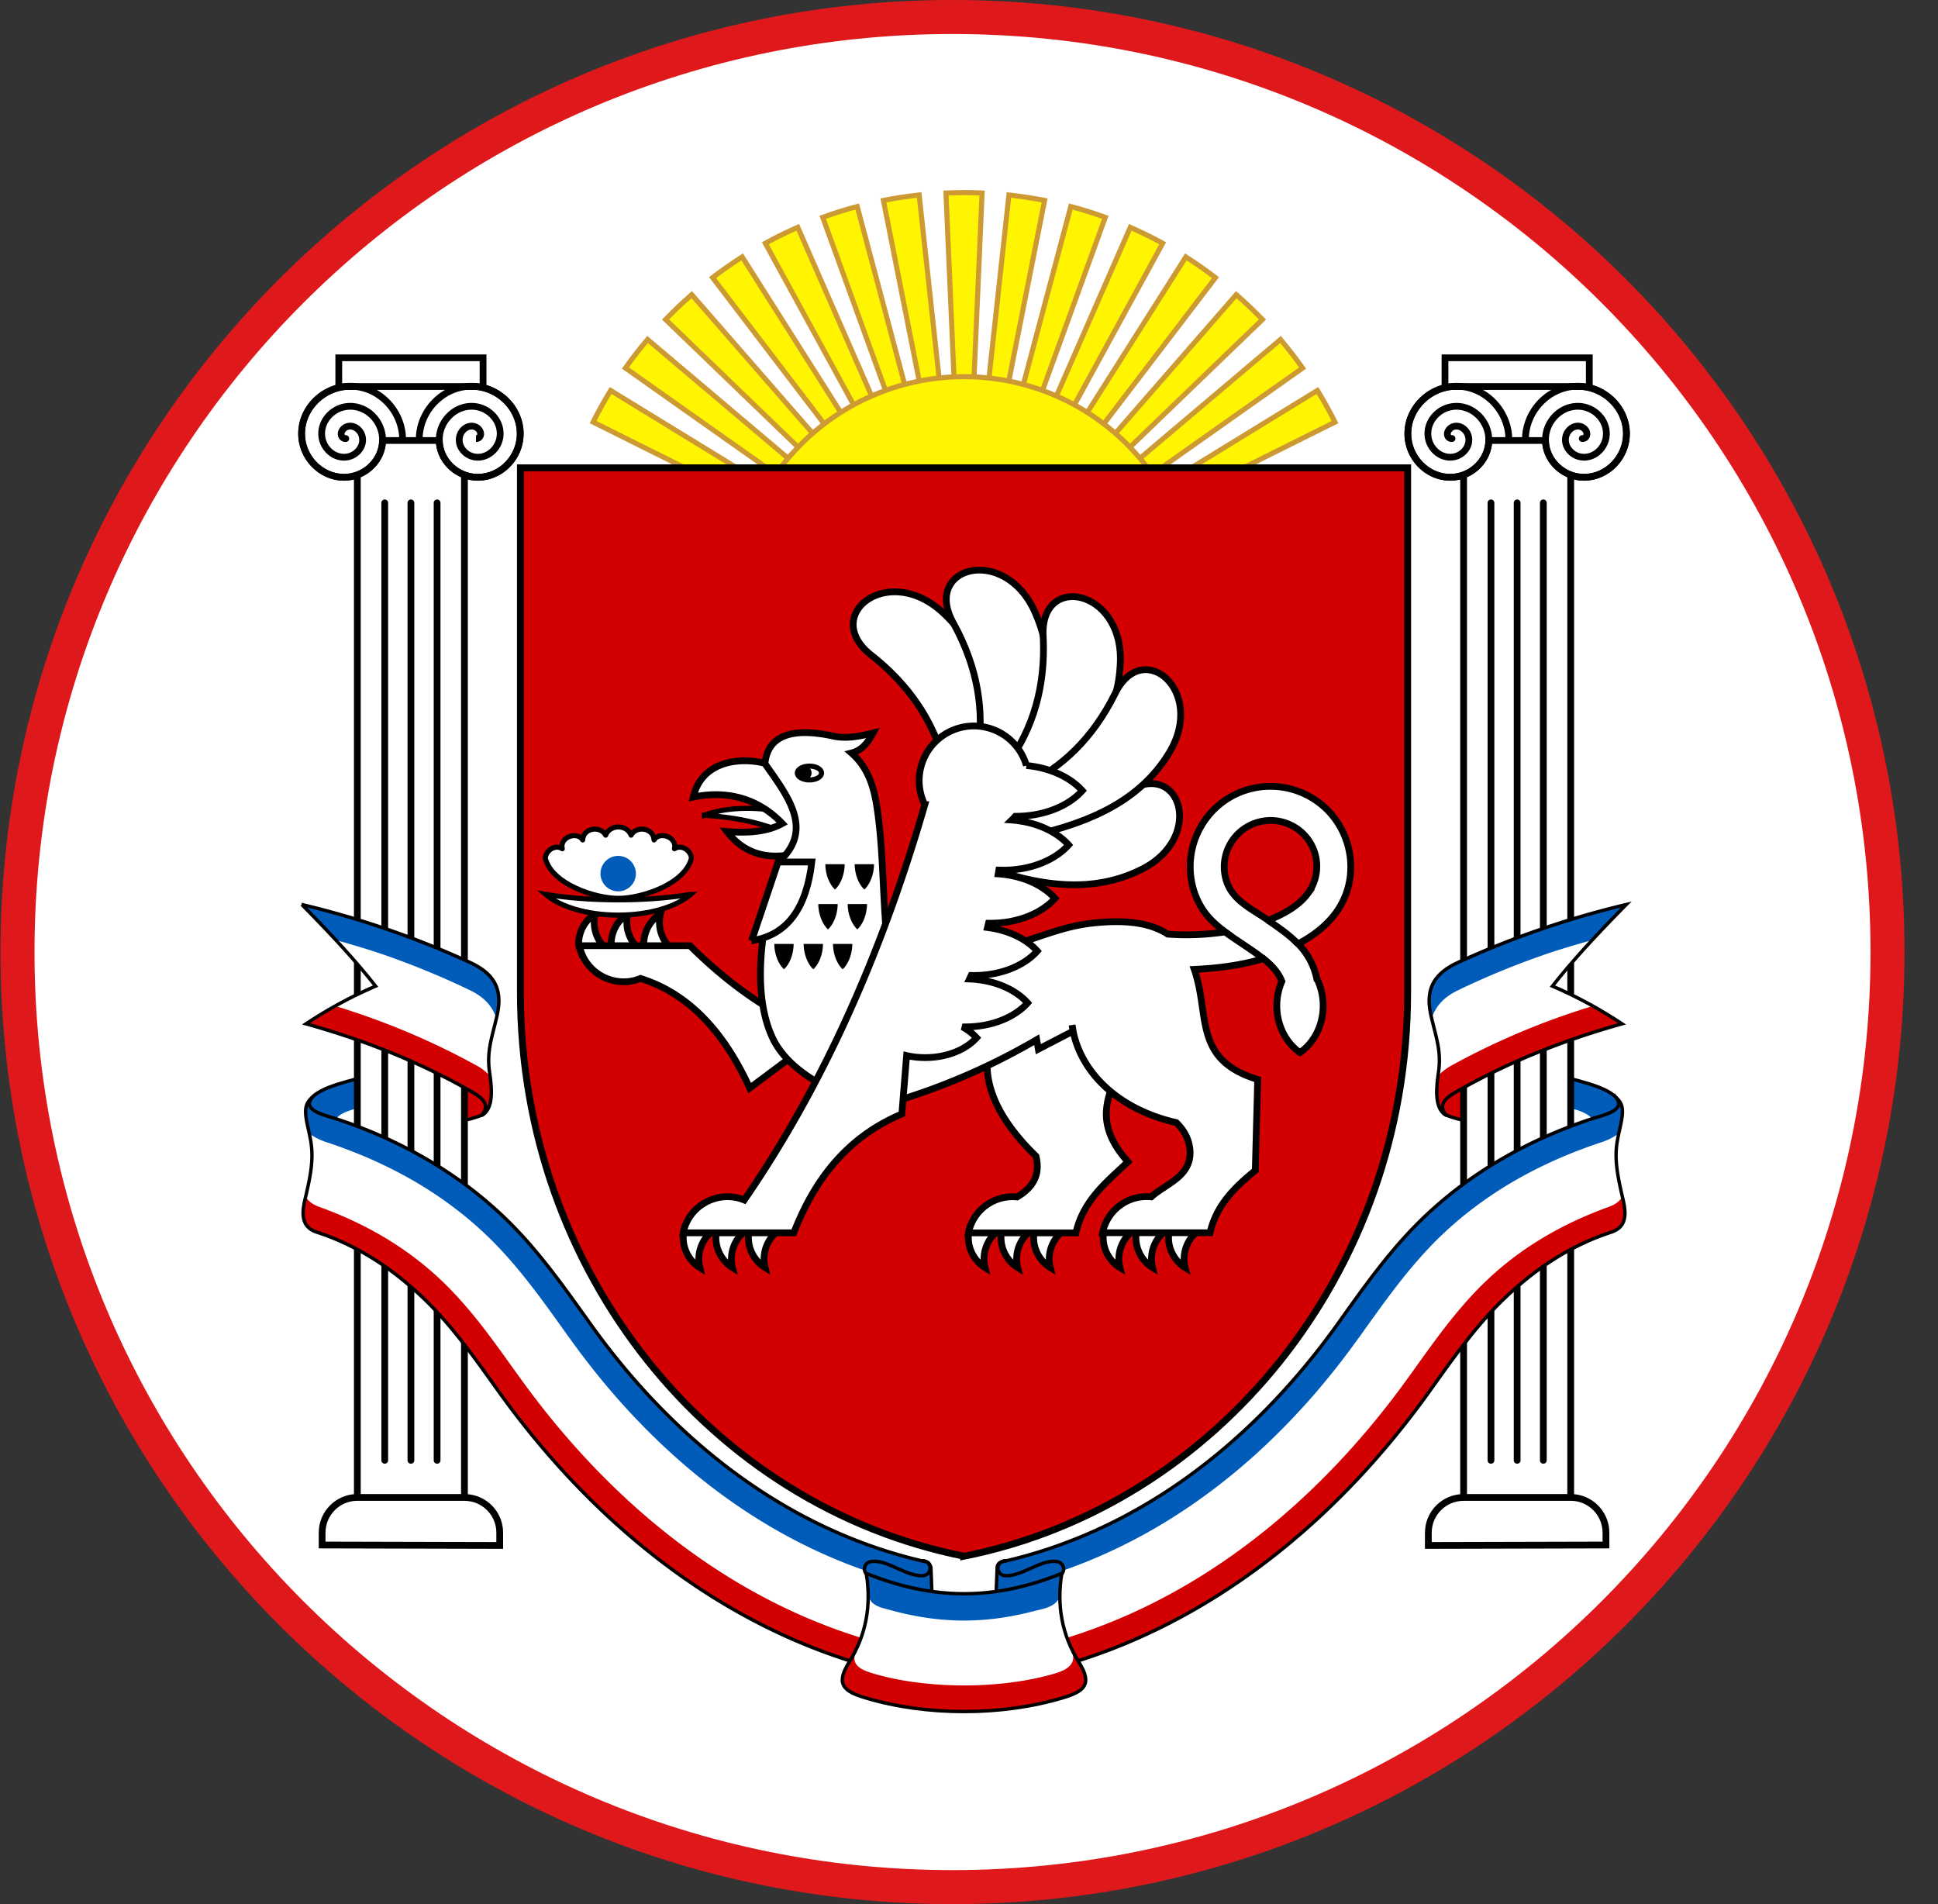
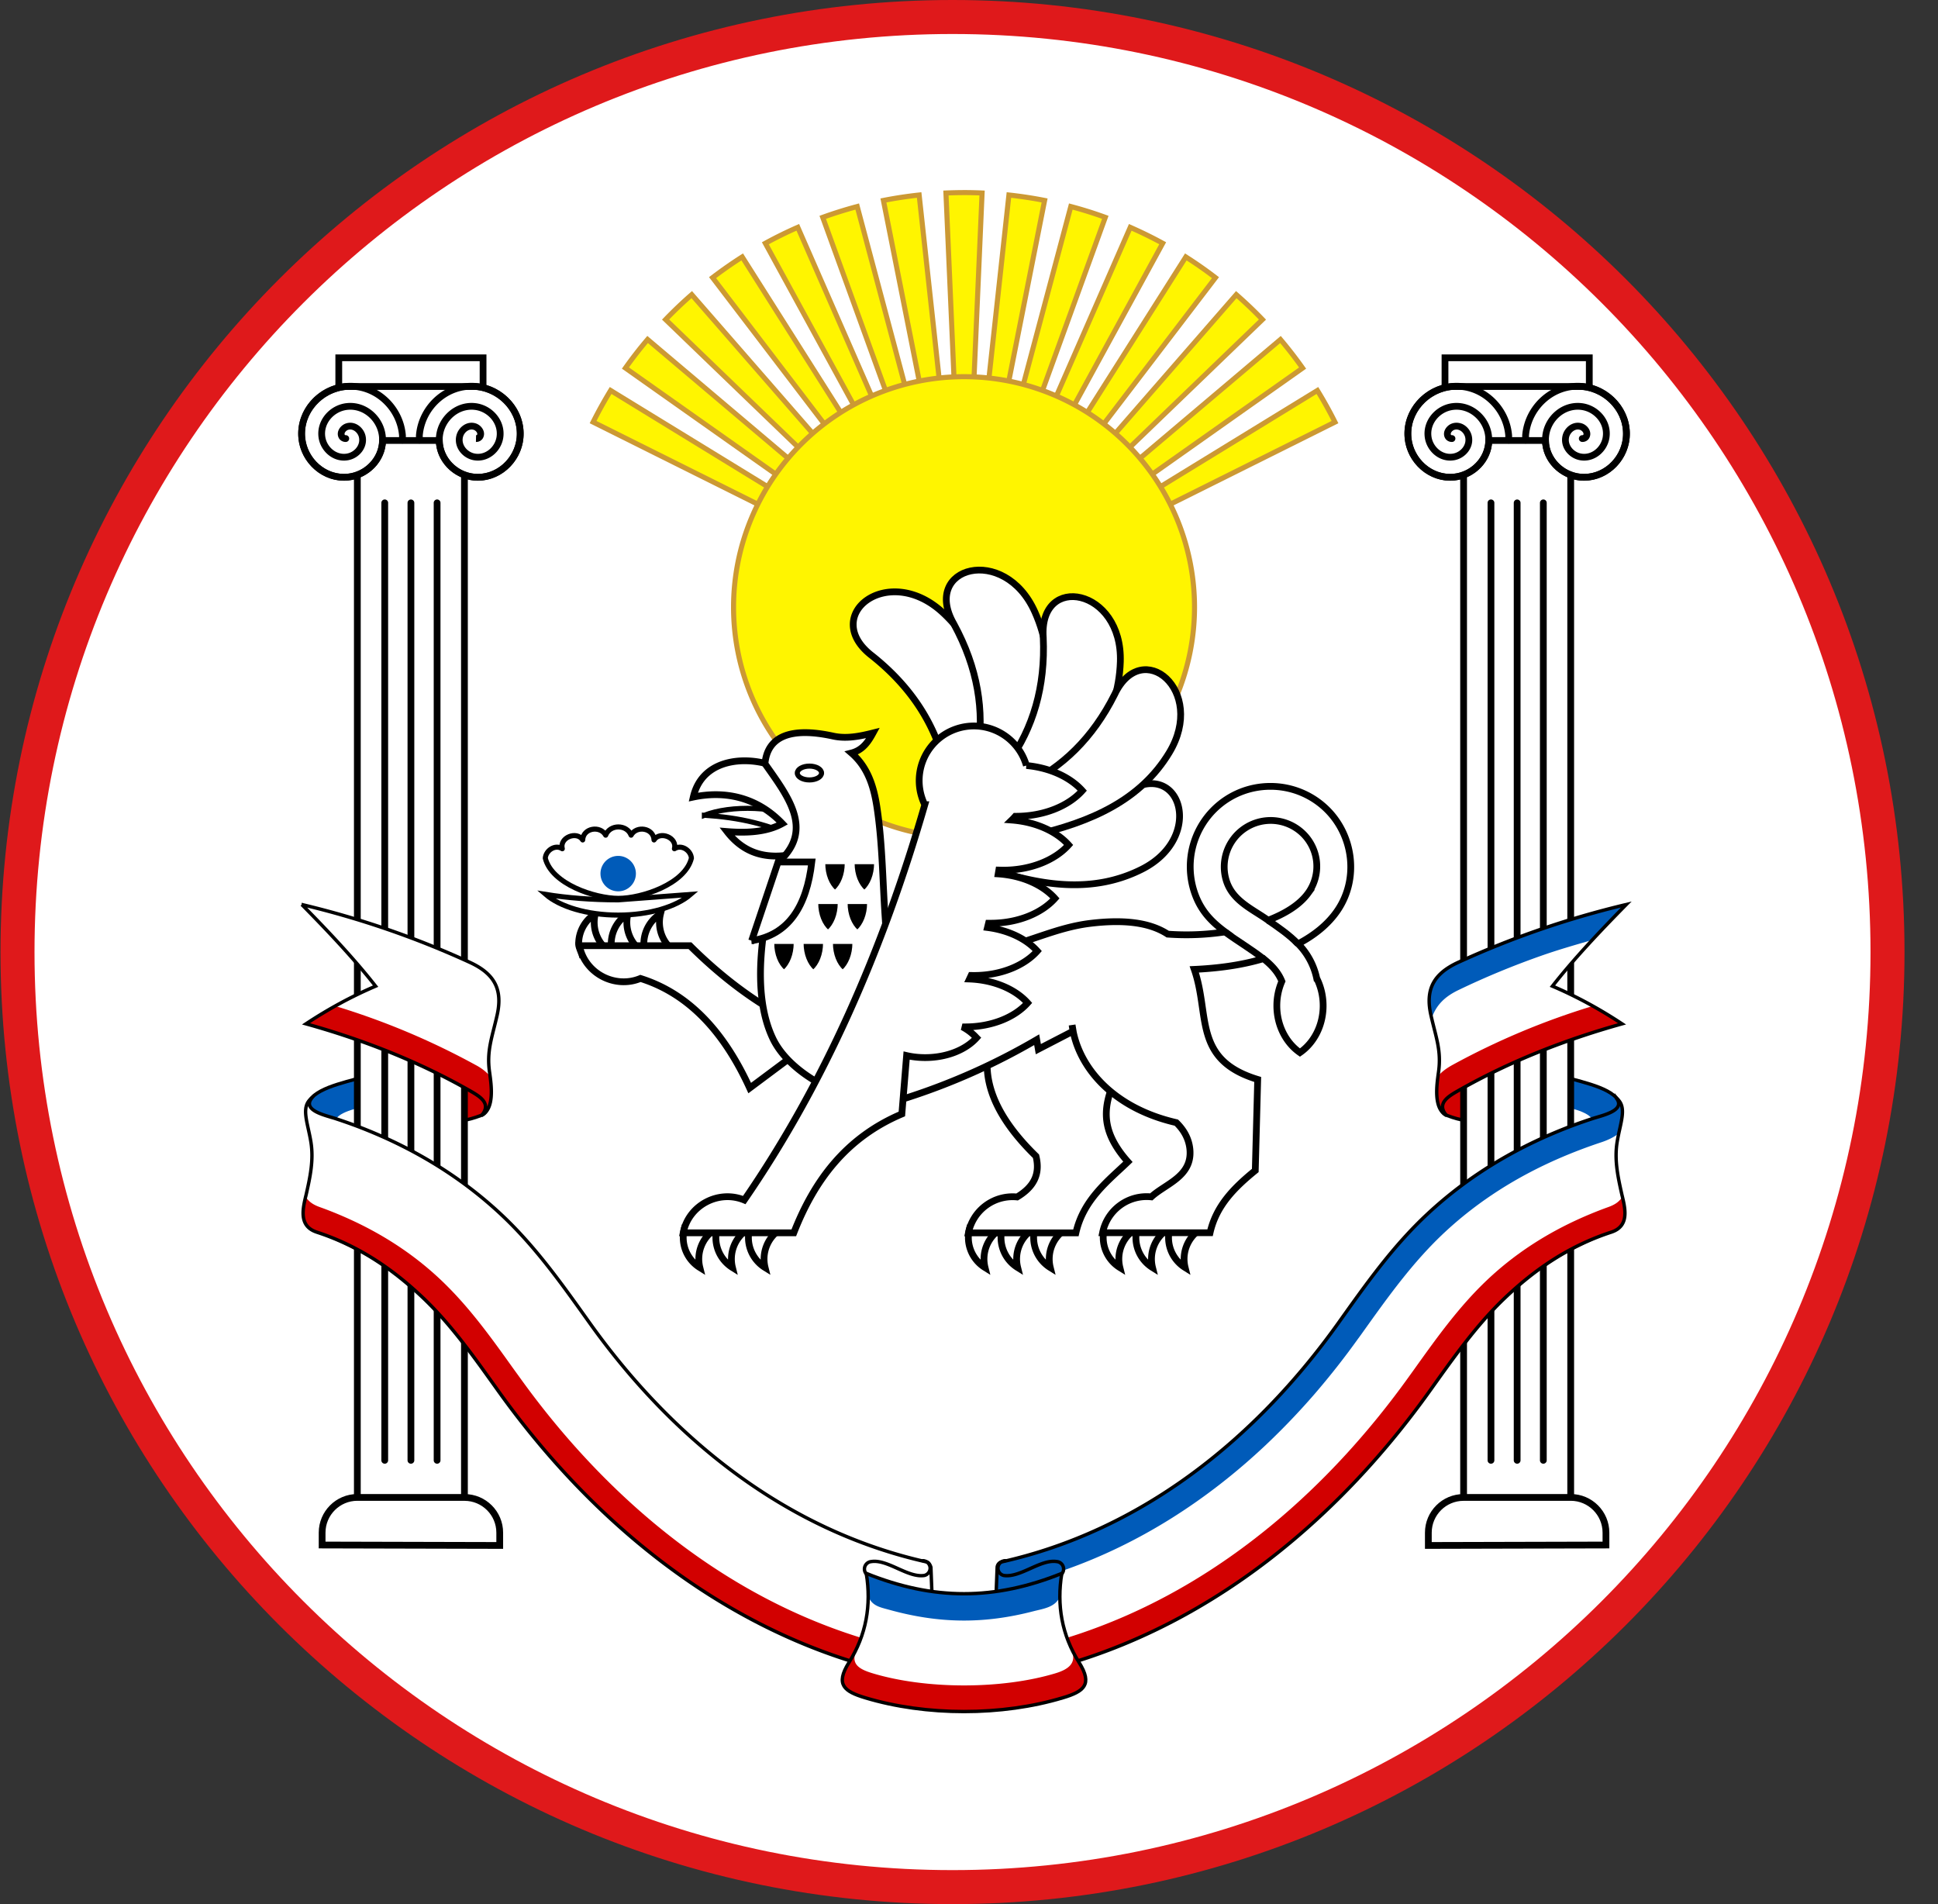
<svg xmlns="http://www.w3.org/2000/svg" width="57" height="56" fill="none" viewBox="0 0 57 56">
  <rect x="0" y="0" width="57" height="56" fill="#333333" stroke="none" />
  <g clip-path="url(#a)">
    <path fill="#fff" stroke="#df191b" d="M28.015.5c15.188 0 27.5 12.312 27.5 27.5s-12.312 27.5-27.5 27.5S.515 43.188.515 28 12.827.5 28.015.5Z" />
    <path fill="#d20000" fill-rule="evenodd" stroke="#000" stroke-width=".1" d="m42.301 32.433.21-.678 1.073-.497.01 1.723c-.373-.005-.598-.01-1.033-.175-.147-.056-.209-.229-.26-.373Z" clip-rule="evenodd" />
    <path fill="#005bb9" stroke="#000" stroke-width=".1" d="m45.73 33.078-.003-.016-.005-1.476c.606.203 1.593.351 1.872.767.28.51-.67 1.364-1.29 1.304z" />
    <path fill="#fff" d="M45.814 32.5c.505.11 1.083.253 1.038.547l.234.405h-1.257z" />
    <path fill="#d20000" fill-rule="evenodd" stroke="#000" stroke-width=".1" d="m14.406 32.433-.21-.678-1.073-.497-.01 1.723c.373-.005.598-.01 1.033-.175.148-.056.209-.229.26-.373Z" clip-rule="evenodd" />
    <path fill="#005bb9" stroke="#000" stroke-width=".1" d="m10.978 33.078.002-.016.005-1.476c-.605.203-1.593.351-1.872.767-.28.51.67 1.364 1.29 1.304z" />
    <path fill="#fff" d="M10.893 32.5c-.504.11-1.083.253-1.037.547l-.235.405h1.258z" />
    <path fill="#fff" fill-rule="evenodd" stroke="#000" stroke-width=".199" d="M10.51 10.984h3.15V44.72h-3.15z" clip-rule="evenodd" />
    <path fill="#fff" fill-rule="evenodd" stroke="#000" stroke-width=".199" d="M9.964 10.523h4.244v1.122H9.964zM10.51 44.04h3.15c.573 0 1.038.464 1.038 1.036v.376l-5.224-.013v-.363c0-.572.464-1.037 1.037-1.037Z" clip-rule="evenodd" />
    <path fill="#fff" fill-rule="evenodd" stroke="#000" stroke-linecap="round" stroke-width=".199" d="M12.92 12.955c.007.554.461 1.02 1.016 1.077.69.07 1.296-.476 1.359-1.155.071-.77-.54-1.445-1.3-1.51h-3.819c-.759.065-1.371.74-1.3 1.51.064.679.67 1.225 1.36 1.155.554-.056 1.008-.523 1.016-1.077z" clip-rule="evenodd" />
    <path stroke="#000" stroke-linecap="round" stroke-width=".199" d="M12.086 14.79v28.158m-.77-28.159v28.159m1.54-28.159v28.159M10.17 12.898a.13.13 0 0 1-.109-.05c-.078-.117.028-.26.142-.299.203-.07.404.092.45.286.068.286-.155.552-.43.602-.368.067-.7-.22-.754-.575-.067-.448.284-.849.72-.905.53-.068.998.348 1.056.865.07.61-.412 1.147-1.01 1.208-.69.07-1.295-.477-1.358-1.155-.072-.771.54-1.445 1.3-1.51.85-.074 1.593.604 1.66 1.444v.136m2.165-.047a.13.13 0 0 0 .108-.05c.079-.117-.027-.26-.141-.299-.204-.07-.405.092-.45.286-.068.286.155.552.43.602.367.067.7-.22.754-.575.067-.448-.285-.849-.721-.905-.529-.068-.997.348-1.056.865-.07.61.412 1.147 1.01 1.208.69.07 1.296-.477 1.359-1.155.071-.771-.54-1.445-1.3-1.51-.851-.074-1.594.604-1.661 1.444v.136" />
    <path fill="#fff500" fill-rule="evenodd" stroke="#c93" stroke-width=".149" d="m34.254 14.912 5.01-2.498a12 12 0 0 0-.517-.93l-5.593 3.428zm-5.9-9.248q.267 0 .531.012l-.403 9.236h-.257l-.403-9.236q.264-.011.532-.012Zm1.32.071q.532.058 1.05.16l-1.787 9.017h-.263zm1.82.339q.518.137 1.015.318l-3.089 8.52h-.282zm1.749.612q.488.214.954.468l-4.237 7.758h-.319zm1.634.87q.45.286.872.61l-5.15 6.746h-.382zm1.484 1.109q.402.35.77.733l-5.724 5.514h-.49zm1.3 1.32q.343.405.651.84l-5.79 4.087h-.69zm-20.217 2.429q.24-.477.516-.93l5.593 3.428h-1.1zm.951-1.59q.308-.435.652-.84l5.828 4.928h-.69zm1.181-1.426q.37-.384.77-.733l5.444 6.247h-.49zm1.382-1.233q.422-.322.872-.609l4.66 7.356h-.382zm1.552-1.01q.465-.255.955-.47l3.6 8.227h-.318zm1.688-.763q.498-.18 1.015-.318l2.356 8.838h-.282zm1.785-.497q.518-.102 1.051-.16l1 9.177h-.263z" clip-rule="evenodd" />
    <path fill="#fff500" fill-rule="evenodd" stroke="#c93" stroke-width=".149" d="M28.354 11.078a6.78 6.78 0 0 1 6.779 6.779 6.78 6.78 0 0 1-6.78 6.779 6.78 6.78 0 0 1-6.778-6.779 6.78 6.78 0 0 1 6.779-6.779Z" clip-rule="evenodd" />
-     <path fill="#d20000" fill-rule="evenodd" stroke="#000" stroke-width=".202" d="M28.354 45.768c-7.428-1.478-13.048-8.34-13.048-16.579V13.758h26.095v15.431c0 8.24-5.62 15.1-13.047 16.58Z" clip-rule="evenodd" />
    <path fill="#fff" fill-rule="evenodd" stroke="#000" stroke-width=".199" d="M46.197 10.984h-3.15V44.72h3.15z" clip-rule="evenodd" />
    <path fill="#fff" fill-rule="evenodd" stroke="#000" stroke-width=".199" d="M46.744 10.523H42.5v1.122h4.244zM46.197 44.04h-3.15c-.573 0-1.037.464-1.037 1.036v.376l5.224-.013v-.363c0-.572-.465-1.037-1.037-1.037Z" clip-rule="evenodd" />
    <path fill="#fff" fill-rule="evenodd" stroke="#000" stroke-linecap="round" stroke-width=".199" d="M43.788 12.955c-.008.554-.462 1.02-1.017 1.077-.69.07-1.295-.476-1.358-1.155-.072-.77.54-1.445 1.3-1.51h3.818c.759.065 1.371.74 1.3 1.51-.064.679-.669 1.225-1.36 1.155-.554-.056-1.008-.523-1.016-1.077z" clip-rule="evenodd" />
    <path stroke="#000" stroke-linecap="round" stroke-width=".199" d="M44.622 14.79v28.158m.77-28.159v28.159m-1.54-28.159v28.159M46.537 12.898a.13.13 0 0 0 .11-.05c.078-.117-.028-.26-.142-.299-.204-.07-.405.092-.451.286-.067.286.156.552.431.602.367.067.7-.22.753-.575.068-.448-.284-.849-.72-.905-.529-.068-.998.348-1.056.865-.07.61.412 1.147 1.01 1.208.69.07 1.295-.477 1.359-1.155.071-.771-.541-1.445-1.3-1.51-.852-.074-1.594.604-1.661 1.444v.136m-2.164-.047a.13.13 0 0 1-.11-.05c-.077-.117.029-.26.143-.299.203-.07.404.092.45.286.068.286-.156.552-.43.602-.368.067-.7-.22-.754-.575-.067-.448.284-.849.72-.905.529-.068.998.348 1.056.865.07.61-.412 1.147-1.01 1.208-.69.07-1.295-.477-1.358-1.155-.072-.771.54-1.445 1.3-1.51.85-.074 1.593.604 1.66 1.444v.136" />
    <path fill="#fff" fill-rule="evenodd" stroke="#000" stroke-width=".149" d="M20.717 23.977c.749-.3 2.174-.296 3.09.195l-.206.572c-.925-.51-1.883-.702-2.884-.767Z" clip-rule="evenodd" />
    <path fill="#fff" fill-rule="evenodd" stroke="#000" stroke-width=".199" d="m23.858 24.079-.896-1.463c-.796-.401-2.287-.41-2.571.826.853-.181 1.828-.048 2.618.778-.495.276-1.132.276-1.627.236.503.649 1.163.83 1.981.66l.472-.471zM29.388 36.173a1.04 1.04 0 0 0-.416 1.106 1.04 1.04 0 0 1-.448-1.177h.763zM31.308 36.173a1.04 1.04 0 0 0-.417 1.106 1.04 1.04 0 0 1-.447-1.177h.762zM30.348 36.173a1.04 1.04 0 0 0-.416 1.106 1.04 1.04 0 0 1-.448-1.177h.762zM33.355 36.173a1.04 1.04 0 0 0-.417 1.106 1.04 1.04 0 0 1-.448-1.177h.763zM35.274 36.173a1.04 1.04 0 0 0-.417 1.106 1.04 1.04 0 0 1-.488-.887q0-.151.04-.29h.763zM34.314 36.173a1.04 1.04 0 0 0-.416 1.106 1.04 1.04 0 0 1-.489-.887q.001-.151.04-.29h.764zM21 36.173a1.04 1.04 0 0 0-.416 1.106 1.04 1.04 0 0 1-.489-.887q0-.151.04-.29h.763zM22.92 36.173a1.04 1.04 0 0 0-.417 1.106 1.04 1.04 0 0 1-.448-1.177h.763zM21.96 36.173a1.04 1.04 0 0 0-.417 1.106 1.04 1.04 0 0 1-.488-.887q0-.151.04-.29h.763zM17.924 27.982a1.04 1.04 0 0 1-.416-1.107 1.04 1.04 0 0 0-.489.887c0 .101.074.228.1.32l.704-.03zM19.844 27.982a1.04 1.04 0 0 1-.417-1.107 1.04 1.04 0 0 0-.448 1.178h.763zM18.884 27.982a1.04 1.04 0 0 1-.416-1.107 1.04 1.04 0 0 0-.448 1.178h.762z" clip-rule="evenodd" />
    <path fill="#fff" fill-rule="evenodd" stroke="#000" stroke-width=".199" d="M30.47 34.004c-1.537-1.496-1.794-2.855-.992-4.098l3.826.178c-.128 1.602-1.572 2.464-.13 4.085-.56.542-1.307 1.097-1.53 2.09h-3.16a1.323 1.323 0 0 1 1.431-1.056c.474-.285.69-.653.555-1.199ZM29.534 24.131c1.185.139 2.384-.102 3.604-.839 1.57-1.002 2.328 1.327.442 2.274-1.432.72-2.983.505-4.649-.085zM27.8 22.548c-.296-1.221-.97-2.319-2.143-3.255-1.564-1.187.461-2.784 2.085-1.266 1.232 1.152 1.587 2.764 1.611 4.624zM23.33 31.045 22.05 32c-.742-1.623-1.769-2.771-3.213-3.224-.747.311-1.637-.145-1.794-.963h3.25c1.138 1.132 2.275 1.908 3.412 2.416z" clip-rule="evenodd" />
    <path fill="#fff" fill-rule="evenodd" stroke="#000" stroke-width=".199" d="M26.049 27.192c-.09-1.156-.084-2.323-.258-3.461-.093-.607-.27-1.171-.748-1.585.325-.083.49-.324.634-.589-.393.099-.786.177-1.178.09-1.257-.274-1.928.018-2 .814.644.92 1.448 1.914.438 2.856-.534 1.797-.859 3.85-.207 5.224.572 1.207 2.642 2.162 3.923 1.75a19.2 19.2 0 0 0 3.838-1.713l.048.278 1.024-.53-.03-.179c.156 1.229 1.2 2.443 3.064 2.869.248.24.37.503.399.774.084.809-.713 1.02-1.135 1.41a1.32 1.32 0 0 0-1.432 1.055h3.161c.181-.807.728-1.34 1.33-1.831l.071-2.677c-1.913-.582-1.397-1.893-1.865-3.237.689-.032 1.38-.12 2.034-.316.244.195.435.399.542.667a1.8 1.8 0 0 0-.148.717c0 .583.272 1.094.68 1.378.41-.284.682-.795.682-1.378 0-.294-.07-.57-.19-.808a2.05 2.05 0 0 0-.546-1.012c.478-.251.894-.581 1.175-1.005.605-.912.457-2.161-.318-2.936a2.36 2.36 0 0 0-1.67-.69c-.605-.001-1.21.23-1.67.69a2.37 2.37 0 0 0-.577 2.397c.181.563.511.894.915 1.193a7.6 7.6 0 0 1-1.69.066c-.554-.362-1.343-.43-2.282-.316-.98.12-1.782.547-2.735.752-.815.175-3.184.511-3.28-.717Zm11.25-.127c.472-.184.914-.436 1.178-.802a1.344 1.344 0 0 0-.147-1.74 1.365 1.365 0 0 0-2.25 1.414c.19.544.706.777 1.152 1.082z" clip-rule="evenodd" />
    <path fill="#fff" fill-rule="evenodd" stroke="#000" stroke-width=".199" d="m22.107 27.666.778-2.314h.992c-.152 1.306-.684 2.148-1.77 2.314Z" clip-rule="evenodd" />
    <path fill="#fff" fill-rule="evenodd" stroke="#000" stroke-width=".149" d="M23.807 22.531c.197 0 .356.091.356.204s-.16.203-.356.203c-.197 0-.357-.09-.357-.203s.16-.204.357-.204Z" clip-rule="evenodd" />
-     <path fill="#000" fill-rule="evenodd" d="M23.66 22.523a.21.21 0 1 1 0 .42.21.21 0 0 1 0-.42" clip-rule="evenodd" />
    <path stroke="#000" stroke-width=".199" d="M37.3 27.07c.306.21.619.423.878.692m-2.143-.35c.368.272.767.502 1.125.787" />
    <path fill="#000" fill-rule="evenodd" stroke="#fff" stroke-width=".05" d="M24.905 26.563h.622c0 .341-.125.64-.311.807-.187-.167-.311-.466-.311-.807Zm-.864 0h.623c0 .341-.125.64-.311.807-.187-.167-.312-.466-.312-.807Zm.207-1.172h.622c0 .34-.124.64-.311.806-.187-.166-.311-.465-.311-.806Zm-1.501 2.345h.622c0 .341-.124.64-.31.807-.188-.167-.312-.466-.312-.807Zm.863 0h.622c0 .341-.124.64-.311.807-.186-.167-.311-.466-.311-.807Zm.863 0h.622c0 .341-.124.64-.31.807-.187-.167-.312-.466-.312-.807Zm.638-2.345h.622c0 .34-.124.64-.311.806-.187-.166-.311-.465-.311-.806Z" clip-rule="evenodd" />
-     <path fill="#fff" fill-rule="evenodd" stroke="#000" stroke-width=".149" d="M20.313 26.305c-.42.363-1.217.608-2.13.608-.915 0-1.712-.245-2.132-.608.627.101 1.355.16 2.131.16s1.504-.059 2.13-.16Z" clip-rule="evenodd" />
+     <path fill="#fff" fill-rule="evenodd" stroke="#000" stroke-width=".149" d="M20.313 26.305c-.42.363-1.217.608-2.13.608-.915 0-1.712-.245-2.132-.608.627.101 1.355.16 2.131.16Z" clip-rule="evenodd" />
    <path fill="#fff" fill-rule="evenodd" stroke="#000" stroke-linejoin="round" stroke-width=".149" d="M18.187 26.421c.689 0 1.962-.42 2.149-1.182-.016-.224-.287-.415-.5-.277.09-.332-.43-.533-.6-.259-.014-.354-.516-.432-.675-.14-.124-.324-.623-.324-.747 0-.16-.292-.662-.214-.676.14-.17-.274-.69-.073-.6.259-.213-.138-.484.053-.5.277.188.761 1.46 1.182 2.15 1.182Z" clip-rule="evenodd" />
    <path fill="#005bb9" fill-rule="evenodd" d="M18.182 25.172a.521.521 0 1 1 0 1.042.521.521 0 0 1 0-1.042" clip-rule="evenodd" />
    <path fill="#fff" fill-rule="evenodd" stroke="#000" stroke-width=".199" d="M28.757 22.133c.199-1.225.005-2.482-.703-3.783-.967-1.68 1.487-2.357 2.383-.353.68 1.52.384 3.123-.307 4.825z" clip-rule="evenodd" />
    <path fill="#fff" fill-rule="evenodd" stroke="#000" stroke-width=".199" d="M29.672 22.41c.706-1.001 1.078-2.201 1.012-3.662-.133-1.908 2.338-1.45 2.267.717-.054 1.644-1.009 2.938-2.358 4.15z" clip-rule="evenodd" />
    <path fill="#fff" fill-rule="evenodd" stroke="#000" stroke-width=".199" d="M30.146 23.09c1.09-.52 1.99-1.375 2.637-2.665.805-1.708 2.712-.12 1.607 1.71-.84 1.39-2.285 2.045-4.032 2.438l-1.282-.414z" clip-rule="evenodd" />
    <path fill="#fff" fill-rule="evenodd" stroke="#000" stroke-width=".199" d="M27.2 23.667c-1.247 4.312-2.969 8.227-5.31 11.626-.748-.31-1.637.145-1.795.964h3.252c.6-1.54 1.541-2.803 3.178-3.495l.14-1.718q.26.06.547.06c.638 0 1.197-.233 1.51-.582a1.5 1.5 0 0 0-.416-.321h.088c.774 0 1.452-.282 1.83-.705-.358-.401-.987-.676-1.71-.703l.049-.105.085.001c.786 0 1.476-.287 1.86-.718-.318-.356-.846-.614-1.464-.693l.031-.126h.061c.8 0 1.501-.292 1.892-.73-.354-.396-.963-.673-1.669-.721l.019-.112.129.003c.813 0 1.525-.297 1.923-.742-.356-.399-.965-.678-1.673-.732q.055-.053.105-.111h.016c.826 0 1.55-.302 1.954-.754-.353-.394-.95-.674-1.644-.739a1.608 1.608 0 1 0-2.989 1.153Z" clip-rule="evenodd" />
    <path fill="#fff" d="M8.876 26.602c.757.768 1.53 1.584 2.171 2.401Q9.99 29.455 9 30.111c1.68.468 3.317 1.11 4.828 1.972.298.17.636.377.334.724.392-.203.29-.895.236-1.28-.09-.629.08-1.03.223-1.671.175-.776-.096-1.225-.796-1.55a26.6 26.6 0 0 0-4.95-1.704m.289 5.696c-.327.255-.117.704-.022 1.281.089.538-.024 1.047-.14 1.562-.11.442-.21.925.317 1.098 1.216.398 2.21 1.063 3.13 1.938.848.808 1.527 1.783 2.215 2.744 3.105 4.336 7.505 7.705 12.845 8.505l-.13-3.331-.044-.094-.072-.062c-4.11-.916-7.464-3.59-9.914-7.021-.814-1.139-1.598-2.259-2.638-3.226-1.269-1.18-2.73-2.02-4.306-2.607a16 16 0 0 0-.538-.187c-.284-.094-.984-.233-.703-.6" />
-     <path fill="#005bb9" fill-rule="evenodd" d="M8.877 26.602c1.695.408 3.365.968 4.949 1.703.7.325.97.776.796 1.551l-.02.097c-.137-.405-.4-.647-.787-.834a24 24 0 0 0-2.446-1.013c-.494-.174-.99-.316-1.49-.46a46 46 0 0 0-1.002-1.044m.288 5.696c-.28.218-.167.576-.068 1.036.153.12.351.207.507.258q.618.205 1.213.46c1.235.533 2.381 1.243 3.39 2.181.94.873 1.674 1.904 2.424 2.955l.115.16v.002h.003q.608.852 1.288 1.64.685.791 1.435 1.5c1.722 1.625 3.715 2.913 5.957 3.695l.115.208 1.895 1.515-.05-1.754c-.016-.172-.072-.187-.227-.237-4.065-.937-7.382-3.597-9.812-7-.814-1.138-1.598-2.258-2.638-3.225-1.411-1.312-3.062-2.203-4.844-2.794-.441-.13-.932-.27-.703-.6" clip-rule="evenodd" />
    <path fill="#d20000" fill-rule="evenodd" d="M9.855 29.586q-.434.243-.855.523c1.68.468 3.317 1.11 4.828 1.972.293.167.594.385.355.712.33-.195.282-.757.23-1.145a1.5 1.5 0 0 0-.423-.326 21.7 21.7 0 0 0-4.135-1.736m-.867 5.612q-.035.135-.056.268v.006c-.05.33-.008.635.388.765q.104.035.206.072v.03c1.066.43 2.058 1.02 2.924 1.836.852.804 1.527 1.783 2.215 2.744 3.105 4.336 7.505 7.705 12.845 8.505l-.031-.752q-.483-.078-.952-.184a16 16 0 0 1-2.184-.66c-3.661-1.394-6.742-4.084-9.074-7.341l-.156-.215c-.657-.92-1.316-1.845-2.156-2.638-.902-.851-1.927-1.473-3.024-1.929q-.261-.109-.529-.205c-.196-.071-.315-.153-.416-.302" clip-rule="evenodd" />
    <path stroke="#000" stroke-width=".1" d="M8.876 26.602c.757.768 1.53 1.584 2.171 2.401Q9.99 29.455 9 30.111c1.68.468 3.317 1.11 4.828 1.972.298.17.636.377.334.724.392-.203.29-.895.236-1.28-.09-.629.08-1.03.223-1.671.175-.776-.096-1.225-.796-1.55a26.6 26.6 0 0 0-4.95-1.704Zm.289 5.696c-.327.255-.117.704-.022 1.281.089.538-.024 1.047-.14 1.562-.11.442-.21.925.317 1.098 1.216.398 2.21 1.063 3.13 1.938.848.808 1.527 1.783 2.215 2.744 3.105 4.336 7.505 7.705 12.845 8.505l-.13-3.331c-.019-.069-.065-.146-.116-.156-4.11-.916-7.464-3.59-9.914-7.021-.814-1.139-1.598-2.259-2.638-3.226-1.269-1.18-2.73-2.02-4.306-2.607a16 16 0 0 0-.538-.187c-.284-.094-.984-.233-.703-.6Z" />
    <path fill="#fff" d="M47.832 26.602c-.757.768-1.53 1.584-2.172 2.401q1.057.452 2.047 1.108c-1.68.468-3.316 1.11-4.828 1.972-.298.17-.635.377-.333.724-.393-.203-.29-.895-.236-1.28.089-.629-.08-1.03-.224-1.671-.175-.776.096-1.225.796-1.55a26.6 26.6 0 0 1 4.95-1.704m-.29 5.696c.328.255.117.704.022 1.281-.089.538.025 1.047.14 1.562.11.442.211.925-.317 1.098-1.216.398-2.21 1.063-3.13 1.938-.848.808-1.527 1.783-2.215 2.744-3.105 4.336-7.504 7.705-12.845 8.505l.131-3.331.044-.094.071-.062c4.111-.916 7.464-3.59 9.915-7.021.813-1.139 1.597-2.259 2.638-3.226 1.268-1.18 2.73-2.02 4.305-2.607q.266-.098.538-.187c.285-.094.984-.233.703-.6" />
    <path fill="#005bb9" fill-rule="evenodd" d="M47.83 26.602a26.5 26.5 0 0 0-4.948 1.703c-.7.325-.971.776-.797 1.551l.021.097c.136-.405.4-.647.787-.834.794-.383 1.612-.72 2.445-1.013.495-.174.99-.316 1.491-.46.328-.354.666-.704 1.002-1.044m-.288 5.696c.28.218.167.576.069 1.036-.153.12-.352.207-.507.258q-.62.205-1.213.46c-1.235.533-2.382 1.243-3.391 2.181-.939.873-1.674 1.904-2.424 2.955l-.115.16v.002h-.003a23 23 0 0 1-1.288 1.64 21 21 0 0 1-1.434 1.5c-1.723 1.625-3.715 2.913-5.957 3.695l-.116.208-1.894 1.515.05-1.754c.016-.172.072-.187.227-.237 4.065-.937 7.381-3.597 9.812-7 .813-1.138 1.597-2.258 2.638-3.225 1.41-1.312 3.061-2.203 4.843-2.794.442-.13.932-.27.703-.6" clip-rule="evenodd" />
    <path fill="#d20000" fill-rule="evenodd" d="M46.852 29.586q.435.243.856.523c-1.68.468-3.317 1.11-4.829 1.972-.293.167-.593.385-.354.712-.33-.195-.282-.757-.23-1.145.11-.129.252-.232.422-.326a21.7 21.7 0 0 1 4.135-1.736m.868 5.612q.034.135.056.268v.006c.05.33.007.635-.389.765q-.104.035-.205.072v.03c-1.067.43-2.059 1.02-2.925 1.836-.852.804-1.527 1.783-2.215 2.744-3.105 4.336-7.504 7.705-12.845 8.505l.032-.752q.483-.078.951-.184 1.11-.248 2.184-.66c3.662-1.394 6.742-4.084 9.075-7.341l.155-.215c.658-.92 1.316-1.845 2.156-2.638.902-.851 1.927-1.473 3.024-1.929q.261-.109.529-.205c.197-.071.316-.153.417-.302" clip-rule="evenodd" />
    <path stroke="#000" stroke-width=".1" d="M47.832 26.602c-.757.768-1.53 1.584-2.172 2.401q1.057.452 2.047 1.108c-1.68.468-3.316 1.11-4.828 1.972-.298.17-.635.377-.333.724-.393-.203-.29-.895-.236-1.28.089-.629-.08-1.03-.224-1.671-.175-.776.096-1.225.796-1.55a26.6 26.6 0 0 1 4.95-1.704Zm-.29 5.696c.328.255.117.704.022 1.281-.089.538.025 1.047.14 1.562.11.442.211.925-.317 1.098-1.216.398-2.21 1.063-3.13 1.938-.848.808-1.527 1.783-2.215 2.744-3.105 4.336-7.504 7.705-12.845 8.505l.131-3.331a.18.18 0 0 1 .115-.156c4.111-.916 7.464-3.59 9.915-7.021.813-1.139 1.597-2.259 2.638-3.226 1.268-1.18 2.73-2.02 4.305-2.607q.266-.098.538-.187c.285-.094.984-.233.703-.6ZM25.697 46.359a.22.22 0 1 1-.07-.433c.475-.076 1.079.486 1.562.408a.22.22 0 0 0-.07-.433" />
    <path stroke="#000" stroke-width=".1" d="M31.01 46.359a.22.22 0 1 0 .07-.433c-.474-.076-1.078.486-1.561.408a.22.22 0 0 1 .07-.433" />
    <path fill="#fff" fill-rule="evenodd" d="M31.268 49.93c.602-.183.882-.381.47-1.036-.509-.809-.662-1.685-.509-2.62-1.981.797-3.77.797-5.75 0 .152.935 0 1.811-.51 2.62-.412.655-.131.853.47 1.035 1.796.544 4.033.544 5.829 0" clip-rule="evenodd" />
    <path fill="#d20000" fill-rule="evenodd" d="M31.268 49.935c.602-.183.882-.381.47-1.036a4 4 0 0 1-.197-.352l-.015.005c.14.37-.116.548-.477.658-1.576.478-3.814.478-5.39 0-.361-.11-.65-.255-.477-.658l-.015-.005a4 4 0 0 1-.197.352c-.412.655-.132.853.47 1.035 1.795.544 4.032.544 5.828 0" clip-rule="evenodd" />
    <path fill="#005bb9" fill-rule="evenodd" d="M25.542 46.954c.006-.253-.021-.419-.064-.68 1.981.797 3.77.797 5.751 0a3 3 0 0 0-.047.663c-.13.335-.486.372-.791.451-1.462.379-2.775.363-4.249-.047-.247-.068-.498-.112-.6-.387" clip-rule="evenodd" />
    <path stroke="#000" stroke-width=".1" d="M31.268 49.93c.602-.183.882-.381.47-1.036-.509-.809-.662-1.685-.509-2.62-1.981.797-3.77.797-5.75 0 .152.935 0 1.811-.51 2.62-.412.655-.131.853.47 1.035 1.796.544 4.033.544 5.829 0Z" />
  </g>
  <defs>
    <clipPath id="a">
      <path fill="#fff" d="M.015 0h56v56h-56z" />
    </clipPath>
  </defs>
</svg>